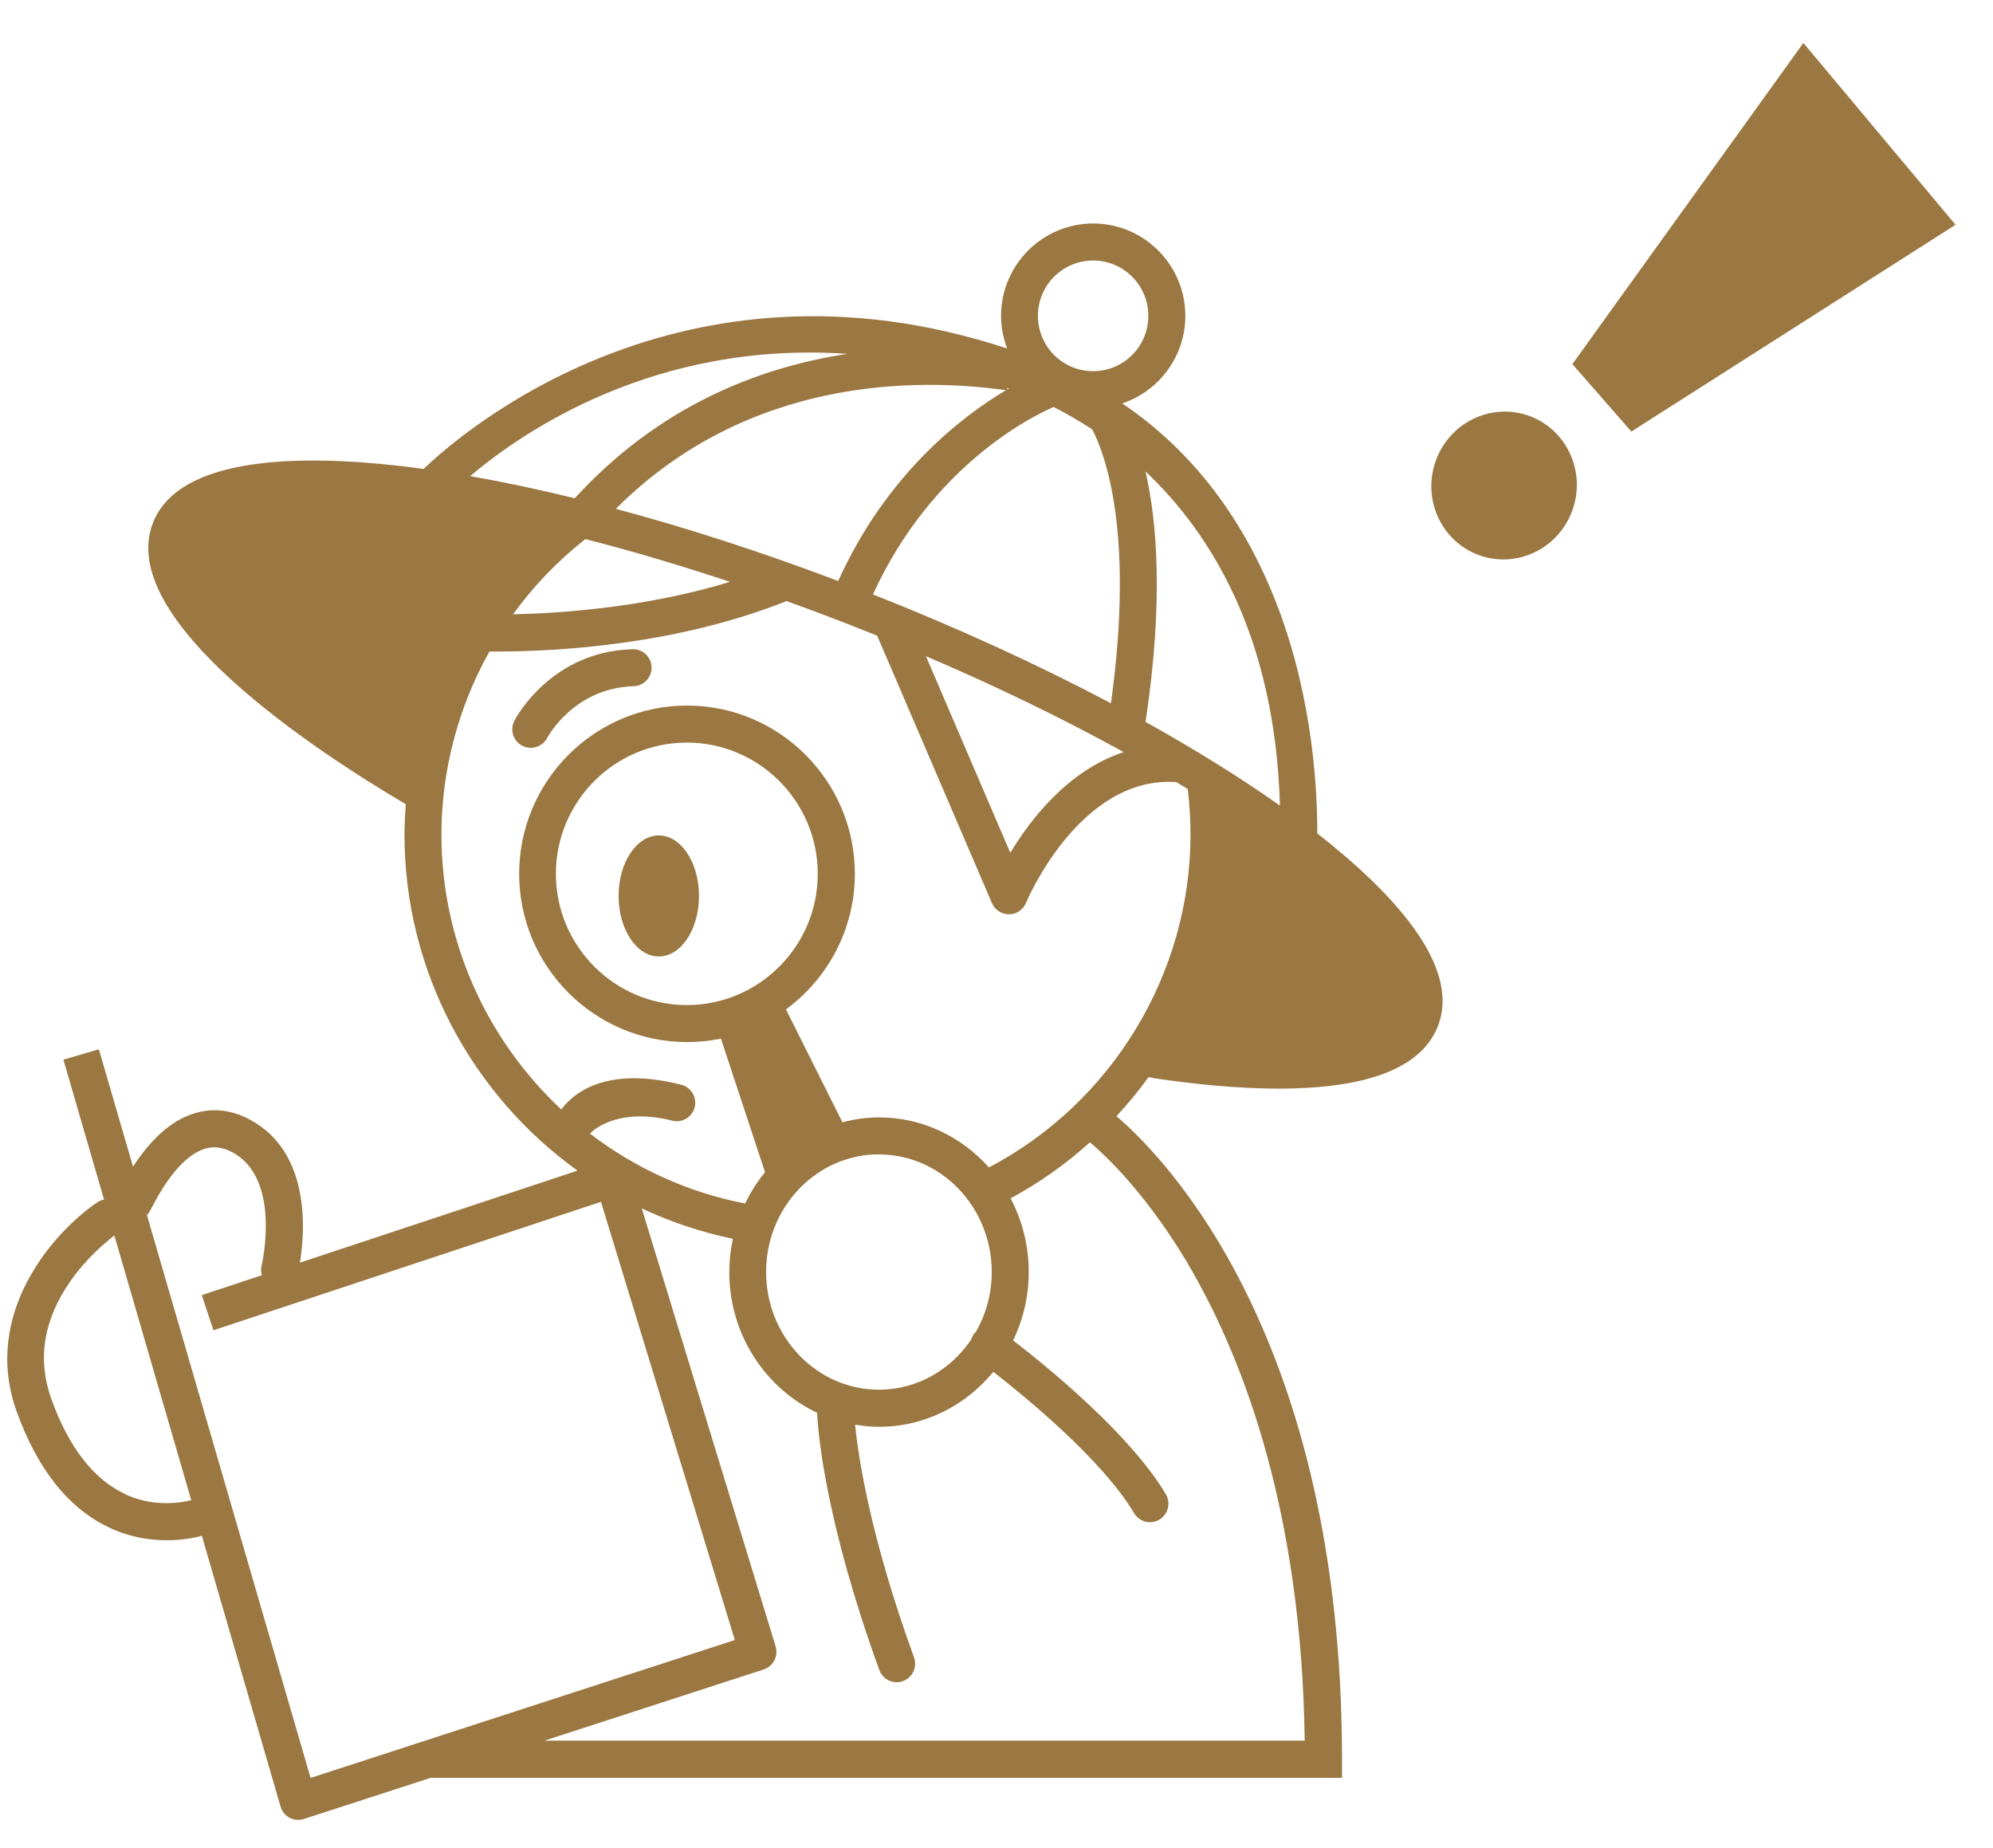
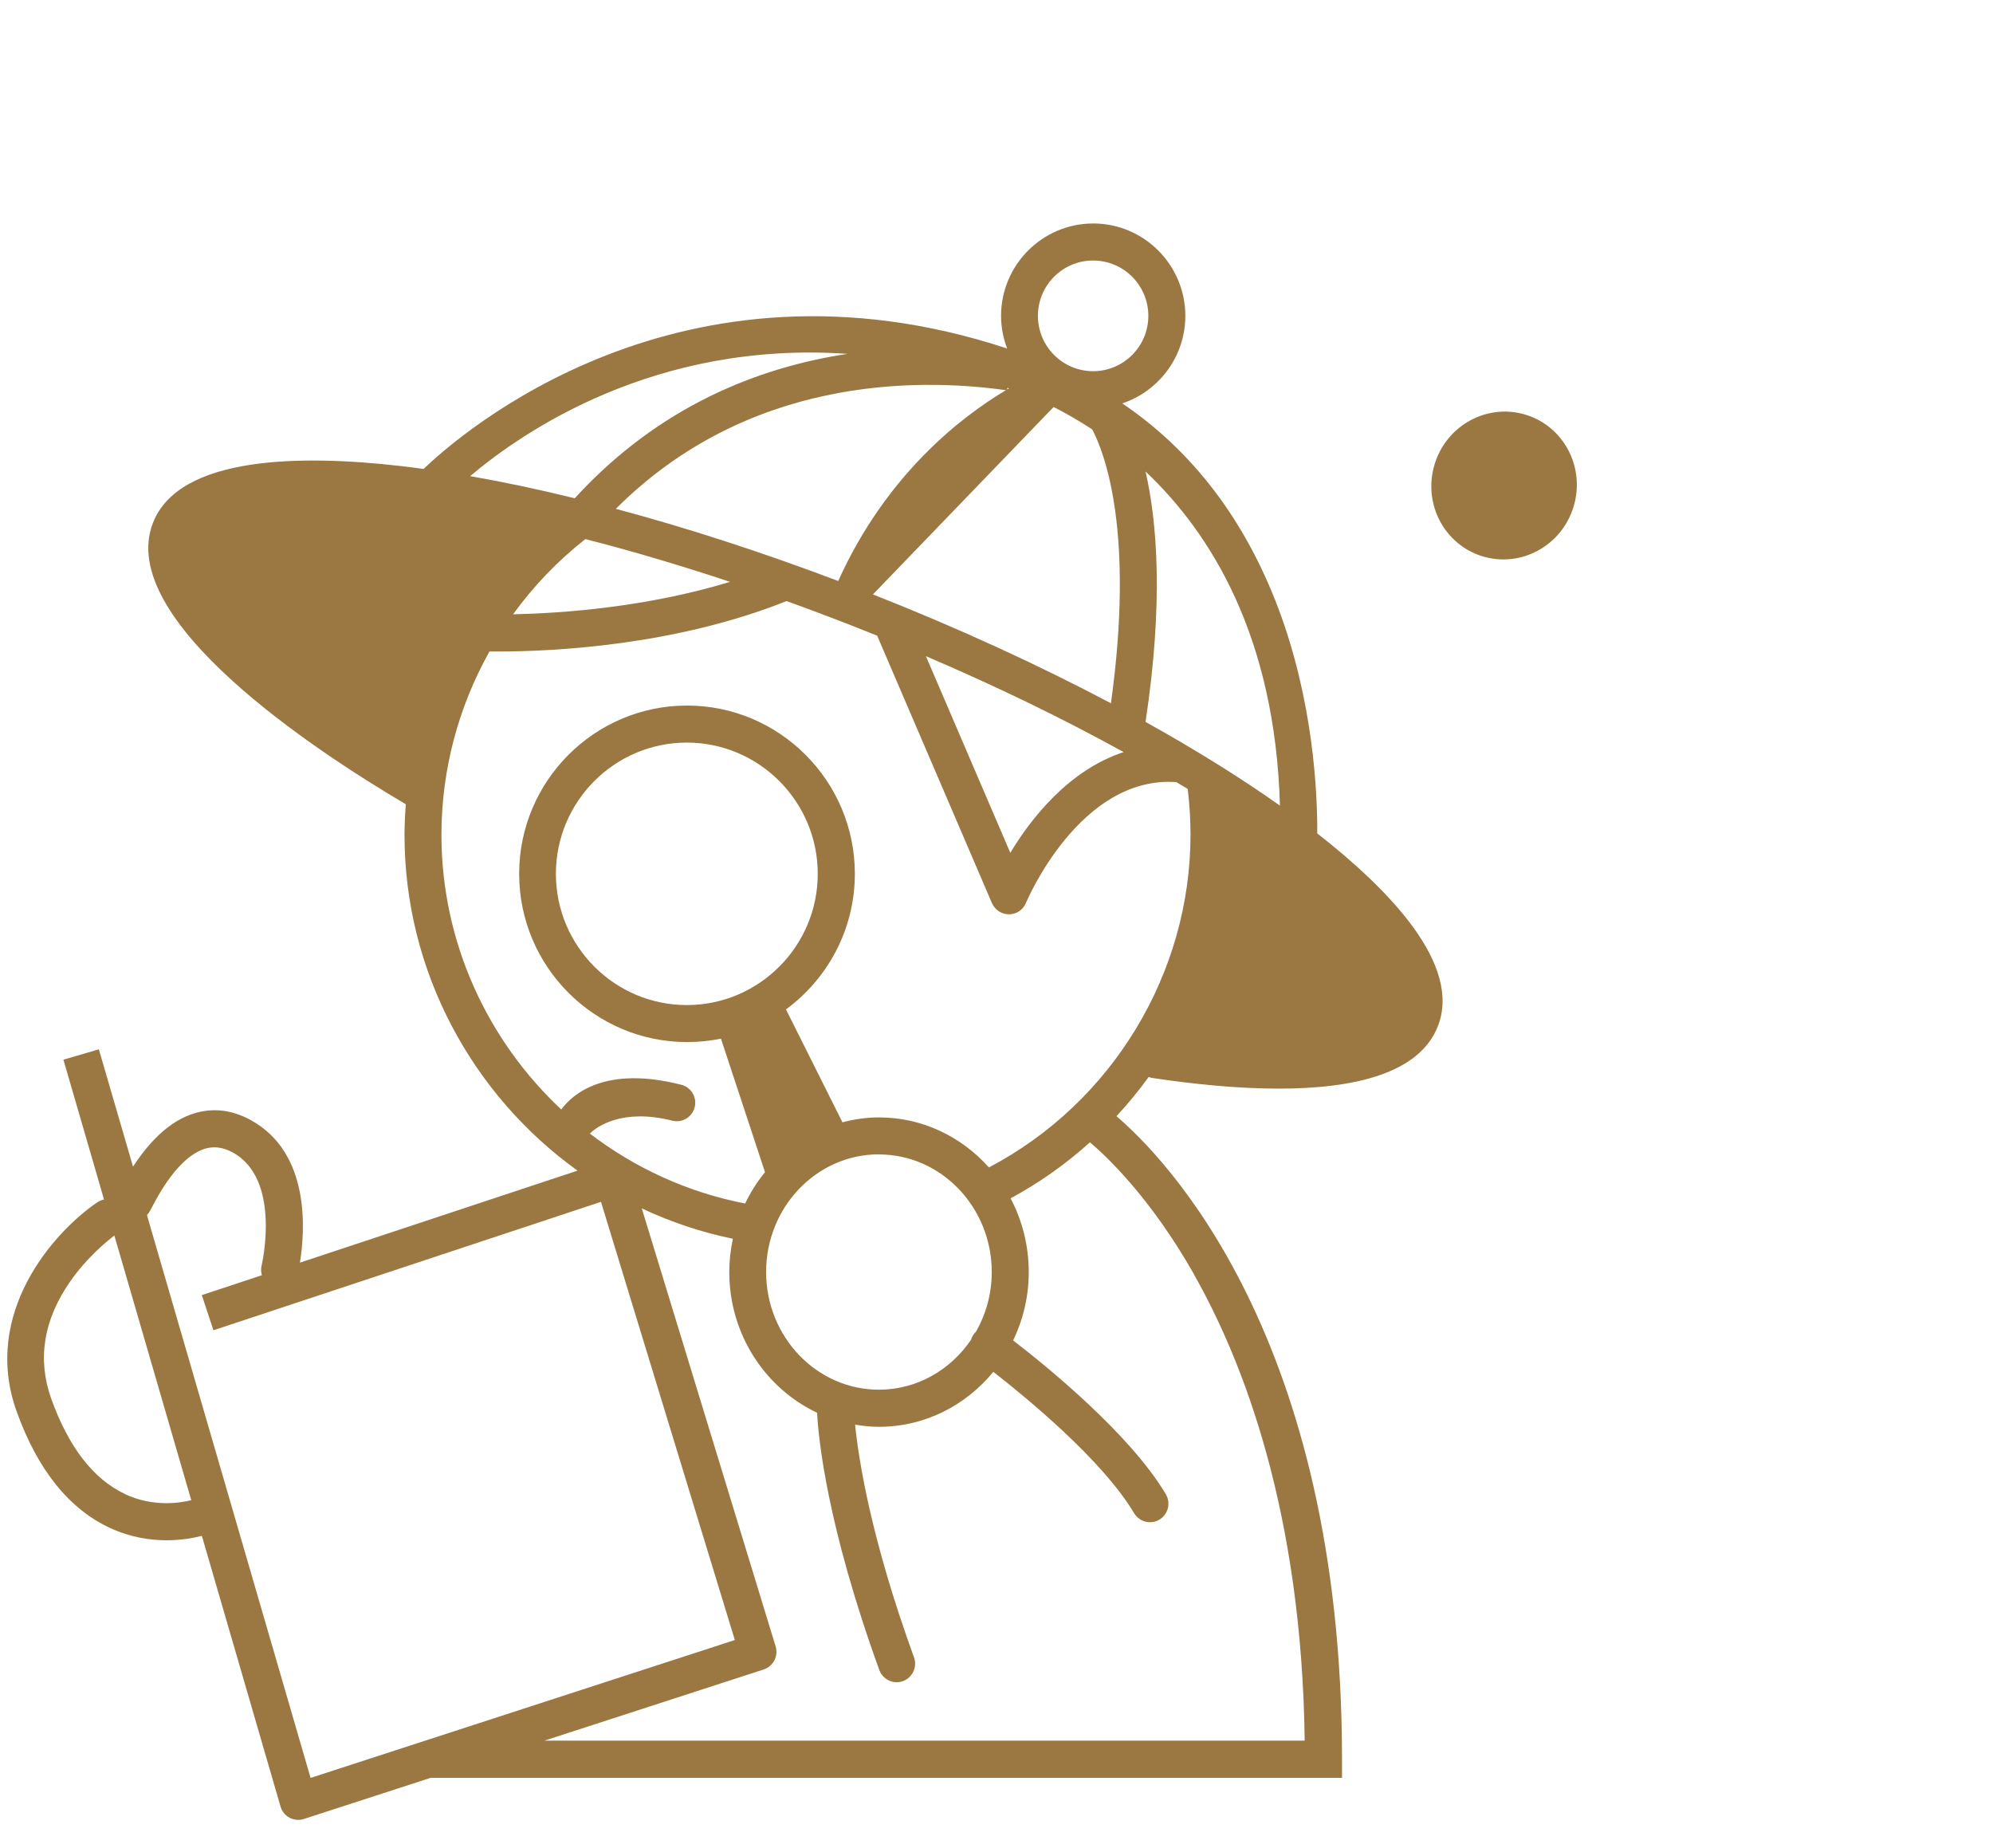
<svg xmlns="http://www.w3.org/2000/svg" width="55" height="51" viewBox="0 0 55 51" fill="none">
-   <path d="M18.182 23.054C17.568 23.054 17.071 23.802 17.071 24.724C17.071 25.646 17.568 26.394 18.182 26.394C18.796 26.394 19.29 25.646 19.29 24.724C19.29 23.802 18.794 23.054 18.182 23.054Z" fill="#9B7741" />
-   <path d="M36.352 22.995C36.357 21.838 36.237 19.343 35.282 16.799C34.359 14.345 32.912 12.447 30.971 11.132C31.98 10.795 32.711 9.84 32.711 8.716C32.711 7.311 31.57 6.167 30.169 6.167C28.767 6.167 27.626 7.311 27.626 8.716C27.626 9.033 27.687 9.336 27.794 9.617C18.755 6.639 12.664 12.003 11.691 12.94C11.479 12.912 11.27 12.884 11.064 12.861C8.343 12.547 4.947 12.565 4.221 14.429C3.179 17.1 8.723 20.735 11.199 22.193C11.178 22.474 11.163 22.757 11.163 23.041C11.163 26.808 13.036 30.22 15.938 32.304L8.277 34.843C8.412 34.01 8.593 31.808 6.901 30.899C6.389 30.623 5.869 30.565 5.352 30.726C4.743 30.915 4.18 31.413 3.671 32.194L2.728 28.956L1.75 29.242L2.871 33.101C2.807 33.114 2.746 33.139 2.687 33.177C1.49 33.989 -0.518 36.239 0.461 38.954C1.041 40.566 1.913 41.649 3.049 42.17C3.61 42.428 4.15 42.504 4.601 42.504C5.021 42.504 5.365 42.435 5.571 42.382L7.742 49.852C7.78 49.985 7.872 50.097 7.991 50.161C8.065 50.199 8.147 50.22 8.231 50.22C8.284 50.22 8.338 50.212 8.389 50.194L11.899 49.055V49.06H37.035V48.549C37.035 36.904 32.141 31.936 30.811 30.802C31.129 30.457 31.427 30.097 31.7 29.719C31.733 29.732 31.768 29.742 31.804 29.747C32.928 29.916 34.148 30.041 35.292 30.041C37.358 30.041 39.169 29.63 39.681 28.317C40.339 26.632 38.372 24.576 36.354 23L36.352 22.995ZM31.007 20.755C29.491 21.253 28.449 22.591 27.881 23.534L25.552 18.107C27.506 18.942 29.346 19.836 31.007 20.753V20.755ZM30.166 7.189C31.007 7.189 31.69 7.873 31.69 8.716C31.69 9.559 31.007 10.243 30.166 10.243C29.325 10.243 28.643 9.559 28.643 8.716C28.643 7.873 29.325 7.189 30.166 7.189ZM27.799 10.703C27.815 10.708 27.83 10.713 27.845 10.718C27.827 10.728 27.809 10.739 27.792 10.749L27.799 10.703ZM29.076 11.231C29.399 11.395 29.761 11.599 30.143 11.85C30.5 12.537 31.31 14.705 30.658 19.407C28.655 18.347 26.434 17.328 24.09 16.403C25.715 12.851 28.482 11.487 29.076 11.231ZM27.761 10.767C26.523 11.505 24.457 13.096 23.132 16.033C21.033 15.239 18.962 14.567 16.995 14.041C20.625 10.414 25.249 10.417 27.761 10.767ZM20.146 16.056C17.866 16.753 15.54 16.922 14.159 16.952C14.72 16.176 15.39 15.476 16.154 14.876C17.441 15.205 18.781 15.604 20.146 16.056ZM23.387 9.765C20.941 10.136 18.19 11.203 15.861 13.75C14.862 13.504 13.897 13.3 12.975 13.139C14.422 11.913 18.085 9.395 23.387 9.765ZM3.454 41.23C2.583 40.824 1.897 39.94 1.416 38.604C1.024 37.511 1.199 36.421 1.938 35.361C2.394 34.707 2.939 34.26 3.156 34.094L5.278 41.398C4.983 41.472 4.239 41.598 3.452 41.232L3.454 41.23ZM8.57 49.058L4.055 33.53C4.076 33.507 4.096 33.484 4.114 33.458C4.124 33.44 4.152 33.394 4.188 33.325C4.776 32.176 5.309 31.808 5.65 31.701C5.897 31.625 6.147 31.655 6.414 31.798C7.78 32.531 7.225 34.899 7.22 34.922C7.197 35.014 7.202 35.105 7.227 35.19L5.569 35.739L5.89 36.709L16.585 33.165L20.279 45.257L8.567 49.063L8.57 49.058ZM32.946 35.162C34.306 37.557 35.924 41.718 36.005 48.033H15.025L21.074 46.07C21.338 45.983 21.486 45.702 21.405 45.434L17.711 33.346C18.503 33.719 19.344 34.002 20.225 34.184C20.162 34.48 20.126 34.786 20.126 35.103C20.126 36.827 21.122 38.311 22.549 38.985C22.584 39.675 22.814 42.078 24.266 46.085C24.342 46.292 24.536 46.422 24.745 46.422C24.803 46.422 24.862 46.412 24.918 46.391C25.183 46.294 25.318 46.001 25.224 45.737C24.026 42.438 23.692 40.259 23.598 39.314C23.815 39.35 24.034 39.373 24.258 39.373C25.522 39.373 26.653 38.783 27.412 37.856C28.317 38.561 30.426 40.29 31.297 41.756C31.394 41.917 31.562 42.006 31.735 42.006C31.825 42.006 31.914 41.983 31.995 41.935C32.237 41.789 32.316 41.478 32.174 41.235C31.18 39.562 28.869 37.69 27.96 36.99C28.232 36.421 28.39 35.782 28.39 35.105C28.39 34.367 28.207 33.673 27.889 33.068C28.686 32.639 29.42 32.117 30.079 31.522C30.53 31.903 31.746 33.042 32.951 35.164L32.946 35.162ZM24.256 31.857C25.973 31.857 27.369 33.313 27.369 35.103C27.369 35.706 27.208 36.27 26.931 36.753C26.91 36.773 26.89 36.794 26.872 36.819C26.839 36.865 26.816 36.914 26.801 36.965C26.238 37.8 25.308 38.349 24.256 38.349C22.538 38.349 21.142 36.893 21.142 35.1C21.142 33.308 22.538 31.854 24.256 31.854V31.857ZM18.954 27.735C16.962 27.735 15.341 26.111 15.341 24.113C15.341 22.116 16.962 20.492 18.954 20.492C20.946 20.492 22.567 22.116 22.567 24.113C22.567 26.111 20.946 27.735 18.954 27.735ZM27.292 32.217C26.536 31.369 25.458 30.835 24.258 30.835C23.909 30.835 23.573 30.884 23.249 30.971L21.69 27.855C22.839 27.01 23.591 25.648 23.591 24.113C23.591 21.552 21.512 19.47 18.959 19.47C16.406 19.47 14.327 21.554 14.327 24.113C14.327 26.672 16.406 28.756 18.959 28.756C19.28 28.756 19.593 28.723 19.896 28.662L21.112 32.347C20.895 32.61 20.712 32.901 20.564 33.211C18.972 32.904 17.517 32.227 16.279 31.282C16.455 31.098 17.173 30.575 18.551 30.925C18.826 30.994 19.102 30.828 19.171 30.554C19.239 30.281 19.074 30.003 18.801 29.934C16.697 29.398 15.803 30.192 15.489 30.616C13.448 28.708 12.182 25.991 12.182 23.036C12.182 21.248 12.651 19.506 13.507 17.979C13.576 17.979 13.647 17.979 13.726 17.979C15.283 17.979 18.636 17.813 21.705 16.587C22.317 16.807 22.931 17.037 23.547 17.279C23.769 17.366 23.988 17.455 24.207 17.542L27.374 24.921C27.455 25.107 27.639 25.23 27.843 25.23H27.848C28.052 25.23 28.238 25.104 28.314 24.913C28.329 24.877 29.794 21.396 32.462 21.582C32.566 21.646 32.673 21.71 32.777 21.771C32.828 22.188 32.854 22.612 32.854 23.031C32.854 26.872 30.681 30.434 27.297 32.212L27.292 32.217ZM31.613 19.92C32.112 16.62 31.934 14.414 31.613 13.011C33.422 14.72 35.19 17.573 35.322 22.231C34.227 21.457 32.979 20.681 31.611 19.92H31.613Z" fill="#9B7741" />
-   <path d="M17.471 17.915C17.471 17.915 17.461 17.915 17.456 17.915C15.204 17.979 14.233 19.813 14.195 19.89C14.065 20.14 14.164 20.449 14.414 20.58C14.488 20.618 14.569 20.636 14.648 20.636C14.832 20.636 15.01 20.536 15.102 20.36C15.11 20.347 15.83 18.985 17.486 18.937C17.767 18.929 17.988 18.694 17.981 18.411C17.973 18.135 17.746 17.915 17.471 17.915Z" fill="#9B7741" />
-   <path d="M49.767 1.185L53.966 6.203L45.02 11.909L43.392 10.048L49.767 1.185Z" fill="#9B7741" />
+   <path d="M36.352 22.995C36.357 21.838 36.237 19.343 35.282 16.799C34.359 14.345 32.912 12.447 30.971 11.132C31.98 10.795 32.711 9.84 32.711 8.716C32.711 7.311 31.57 6.167 30.169 6.167C28.767 6.167 27.626 7.311 27.626 8.716C27.626 9.033 27.687 9.336 27.794 9.617C18.755 6.639 12.664 12.003 11.691 12.94C11.479 12.912 11.27 12.884 11.064 12.861C8.343 12.547 4.947 12.565 4.221 14.429C3.179 17.1 8.723 20.735 11.199 22.193C11.178 22.474 11.163 22.757 11.163 23.041C11.163 26.808 13.036 30.22 15.938 32.304L8.277 34.843C8.412 34.01 8.593 31.808 6.901 30.899C6.389 30.623 5.869 30.565 5.352 30.726C4.743 30.915 4.18 31.413 3.671 32.194L2.728 28.956L1.75 29.242L2.871 33.101C2.807 33.114 2.746 33.139 2.687 33.177C1.49 33.989 -0.518 36.239 0.461 38.954C1.041 40.566 1.913 41.649 3.049 42.17C3.61 42.428 4.15 42.504 4.601 42.504C5.021 42.504 5.365 42.435 5.571 42.382L7.742 49.852C7.78 49.985 7.872 50.097 7.991 50.161C8.065 50.199 8.147 50.22 8.231 50.22C8.284 50.22 8.338 50.212 8.389 50.194L11.899 49.055V49.06H37.035V48.549C37.035 36.904 32.141 31.936 30.811 30.802C31.129 30.457 31.427 30.097 31.7 29.719C31.733 29.732 31.768 29.742 31.804 29.747C32.928 29.916 34.148 30.041 35.292 30.041C37.358 30.041 39.169 29.63 39.681 28.317C40.339 26.632 38.372 24.576 36.354 23L36.352 22.995ZM31.007 20.755C29.491 21.253 28.449 22.591 27.881 23.534L25.552 18.107C27.506 18.942 29.346 19.836 31.007 20.753V20.755ZM30.166 7.189C31.007 7.189 31.69 7.873 31.69 8.716C31.69 9.559 31.007 10.243 30.166 10.243C29.325 10.243 28.643 9.559 28.643 8.716C28.643 7.873 29.325 7.189 30.166 7.189ZM27.799 10.703C27.815 10.708 27.83 10.713 27.845 10.718C27.827 10.728 27.809 10.739 27.792 10.749L27.799 10.703ZM29.076 11.231C29.399 11.395 29.761 11.599 30.143 11.85C30.5 12.537 31.31 14.705 30.658 19.407C28.655 18.347 26.434 17.328 24.09 16.403ZM27.761 10.767C26.523 11.505 24.457 13.096 23.132 16.033C21.033 15.239 18.962 14.567 16.995 14.041C20.625 10.414 25.249 10.417 27.761 10.767ZM20.146 16.056C17.866 16.753 15.54 16.922 14.159 16.952C14.72 16.176 15.39 15.476 16.154 14.876C17.441 15.205 18.781 15.604 20.146 16.056ZM23.387 9.765C20.941 10.136 18.19 11.203 15.861 13.75C14.862 13.504 13.897 13.3 12.975 13.139C14.422 11.913 18.085 9.395 23.387 9.765ZM3.454 41.23C2.583 40.824 1.897 39.94 1.416 38.604C1.024 37.511 1.199 36.421 1.938 35.361C2.394 34.707 2.939 34.26 3.156 34.094L5.278 41.398C4.983 41.472 4.239 41.598 3.452 41.232L3.454 41.23ZM8.57 49.058L4.055 33.53C4.076 33.507 4.096 33.484 4.114 33.458C4.124 33.44 4.152 33.394 4.188 33.325C4.776 32.176 5.309 31.808 5.65 31.701C5.897 31.625 6.147 31.655 6.414 31.798C7.78 32.531 7.225 34.899 7.22 34.922C7.197 35.014 7.202 35.105 7.227 35.19L5.569 35.739L5.89 36.709L16.585 33.165L20.279 45.257L8.567 49.063L8.57 49.058ZM32.946 35.162C34.306 37.557 35.924 41.718 36.005 48.033H15.025L21.074 46.07C21.338 45.983 21.486 45.702 21.405 45.434L17.711 33.346C18.503 33.719 19.344 34.002 20.225 34.184C20.162 34.48 20.126 34.786 20.126 35.103C20.126 36.827 21.122 38.311 22.549 38.985C22.584 39.675 22.814 42.078 24.266 46.085C24.342 46.292 24.536 46.422 24.745 46.422C24.803 46.422 24.862 46.412 24.918 46.391C25.183 46.294 25.318 46.001 25.224 45.737C24.026 42.438 23.692 40.259 23.598 39.314C23.815 39.35 24.034 39.373 24.258 39.373C25.522 39.373 26.653 38.783 27.412 37.856C28.317 38.561 30.426 40.29 31.297 41.756C31.394 41.917 31.562 42.006 31.735 42.006C31.825 42.006 31.914 41.983 31.995 41.935C32.237 41.789 32.316 41.478 32.174 41.235C31.18 39.562 28.869 37.69 27.96 36.99C28.232 36.421 28.39 35.782 28.39 35.105C28.39 34.367 28.207 33.673 27.889 33.068C28.686 32.639 29.42 32.117 30.079 31.522C30.53 31.903 31.746 33.042 32.951 35.164L32.946 35.162ZM24.256 31.857C25.973 31.857 27.369 33.313 27.369 35.103C27.369 35.706 27.208 36.27 26.931 36.753C26.91 36.773 26.89 36.794 26.872 36.819C26.839 36.865 26.816 36.914 26.801 36.965C26.238 37.8 25.308 38.349 24.256 38.349C22.538 38.349 21.142 36.893 21.142 35.1C21.142 33.308 22.538 31.854 24.256 31.854V31.857ZM18.954 27.735C16.962 27.735 15.341 26.111 15.341 24.113C15.341 22.116 16.962 20.492 18.954 20.492C20.946 20.492 22.567 22.116 22.567 24.113C22.567 26.111 20.946 27.735 18.954 27.735ZM27.292 32.217C26.536 31.369 25.458 30.835 24.258 30.835C23.909 30.835 23.573 30.884 23.249 30.971L21.69 27.855C22.839 27.01 23.591 25.648 23.591 24.113C23.591 21.552 21.512 19.47 18.959 19.47C16.406 19.47 14.327 21.554 14.327 24.113C14.327 26.672 16.406 28.756 18.959 28.756C19.28 28.756 19.593 28.723 19.896 28.662L21.112 32.347C20.895 32.61 20.712 32.901 20.564 33.211C18.972 32.904 17.517 32.227 16.279 31.282C16.455 31.098 17.173 30.575 18.551 30.925C18.826 30.994 19.102 30.828 19.171 30.554C19.239 30.281 19.074 30.003 18.801 29.934C16.697 29.398 15.803 30.192 15.489 30.616C13.448 28.708 12.182 25.991 12.182 23.036C12.182 21.248 12.651 19.506 13.507 17.979C13.576 17.979 13.647 17.979 13.726 17.979C15.283 17.979 18.636 17.813 21.705 16.587C22.317 16.807 22.931 17.037 23.547 17.279C23.769 17.366 23.988 17.455 24.207 17.542L27.374 24.921C27.455 25.107 27.639 25.23 27.843 25.23H27.848C28.052 25.23 28.238 25.104 28.314 24.913C28.329 24.877 29.794 21.396 32.462 21.582C32.566 21.646 32.673 21.71 32.777 21.771C32.828 22.188 32.854 22.612 32.854 23.031C32.854 26.872 30.681 30.434 27.297 32.212L27.292 32.217ZM31.613 19.92C32.112 16.62 31.934 14.414 31.613 13.011C33.422 14.72 35.19 17.573 35.322 22.231C34.227 21.457 32.979 20.681 31.611 19.92H31.613Z" fill="#9B7741" />
  <path d="M40.92 15.354C41.98 15.673 43.103 15.056 43.427 13.976C43.752 12.895 43.155 11.761 42.095 11.442C41.035 11.123 39.912 11.74 39.588 12.82C39.263 13.901 39.86 15.035 40.92 15.354Z" fill="#9B7741" />
</svg>